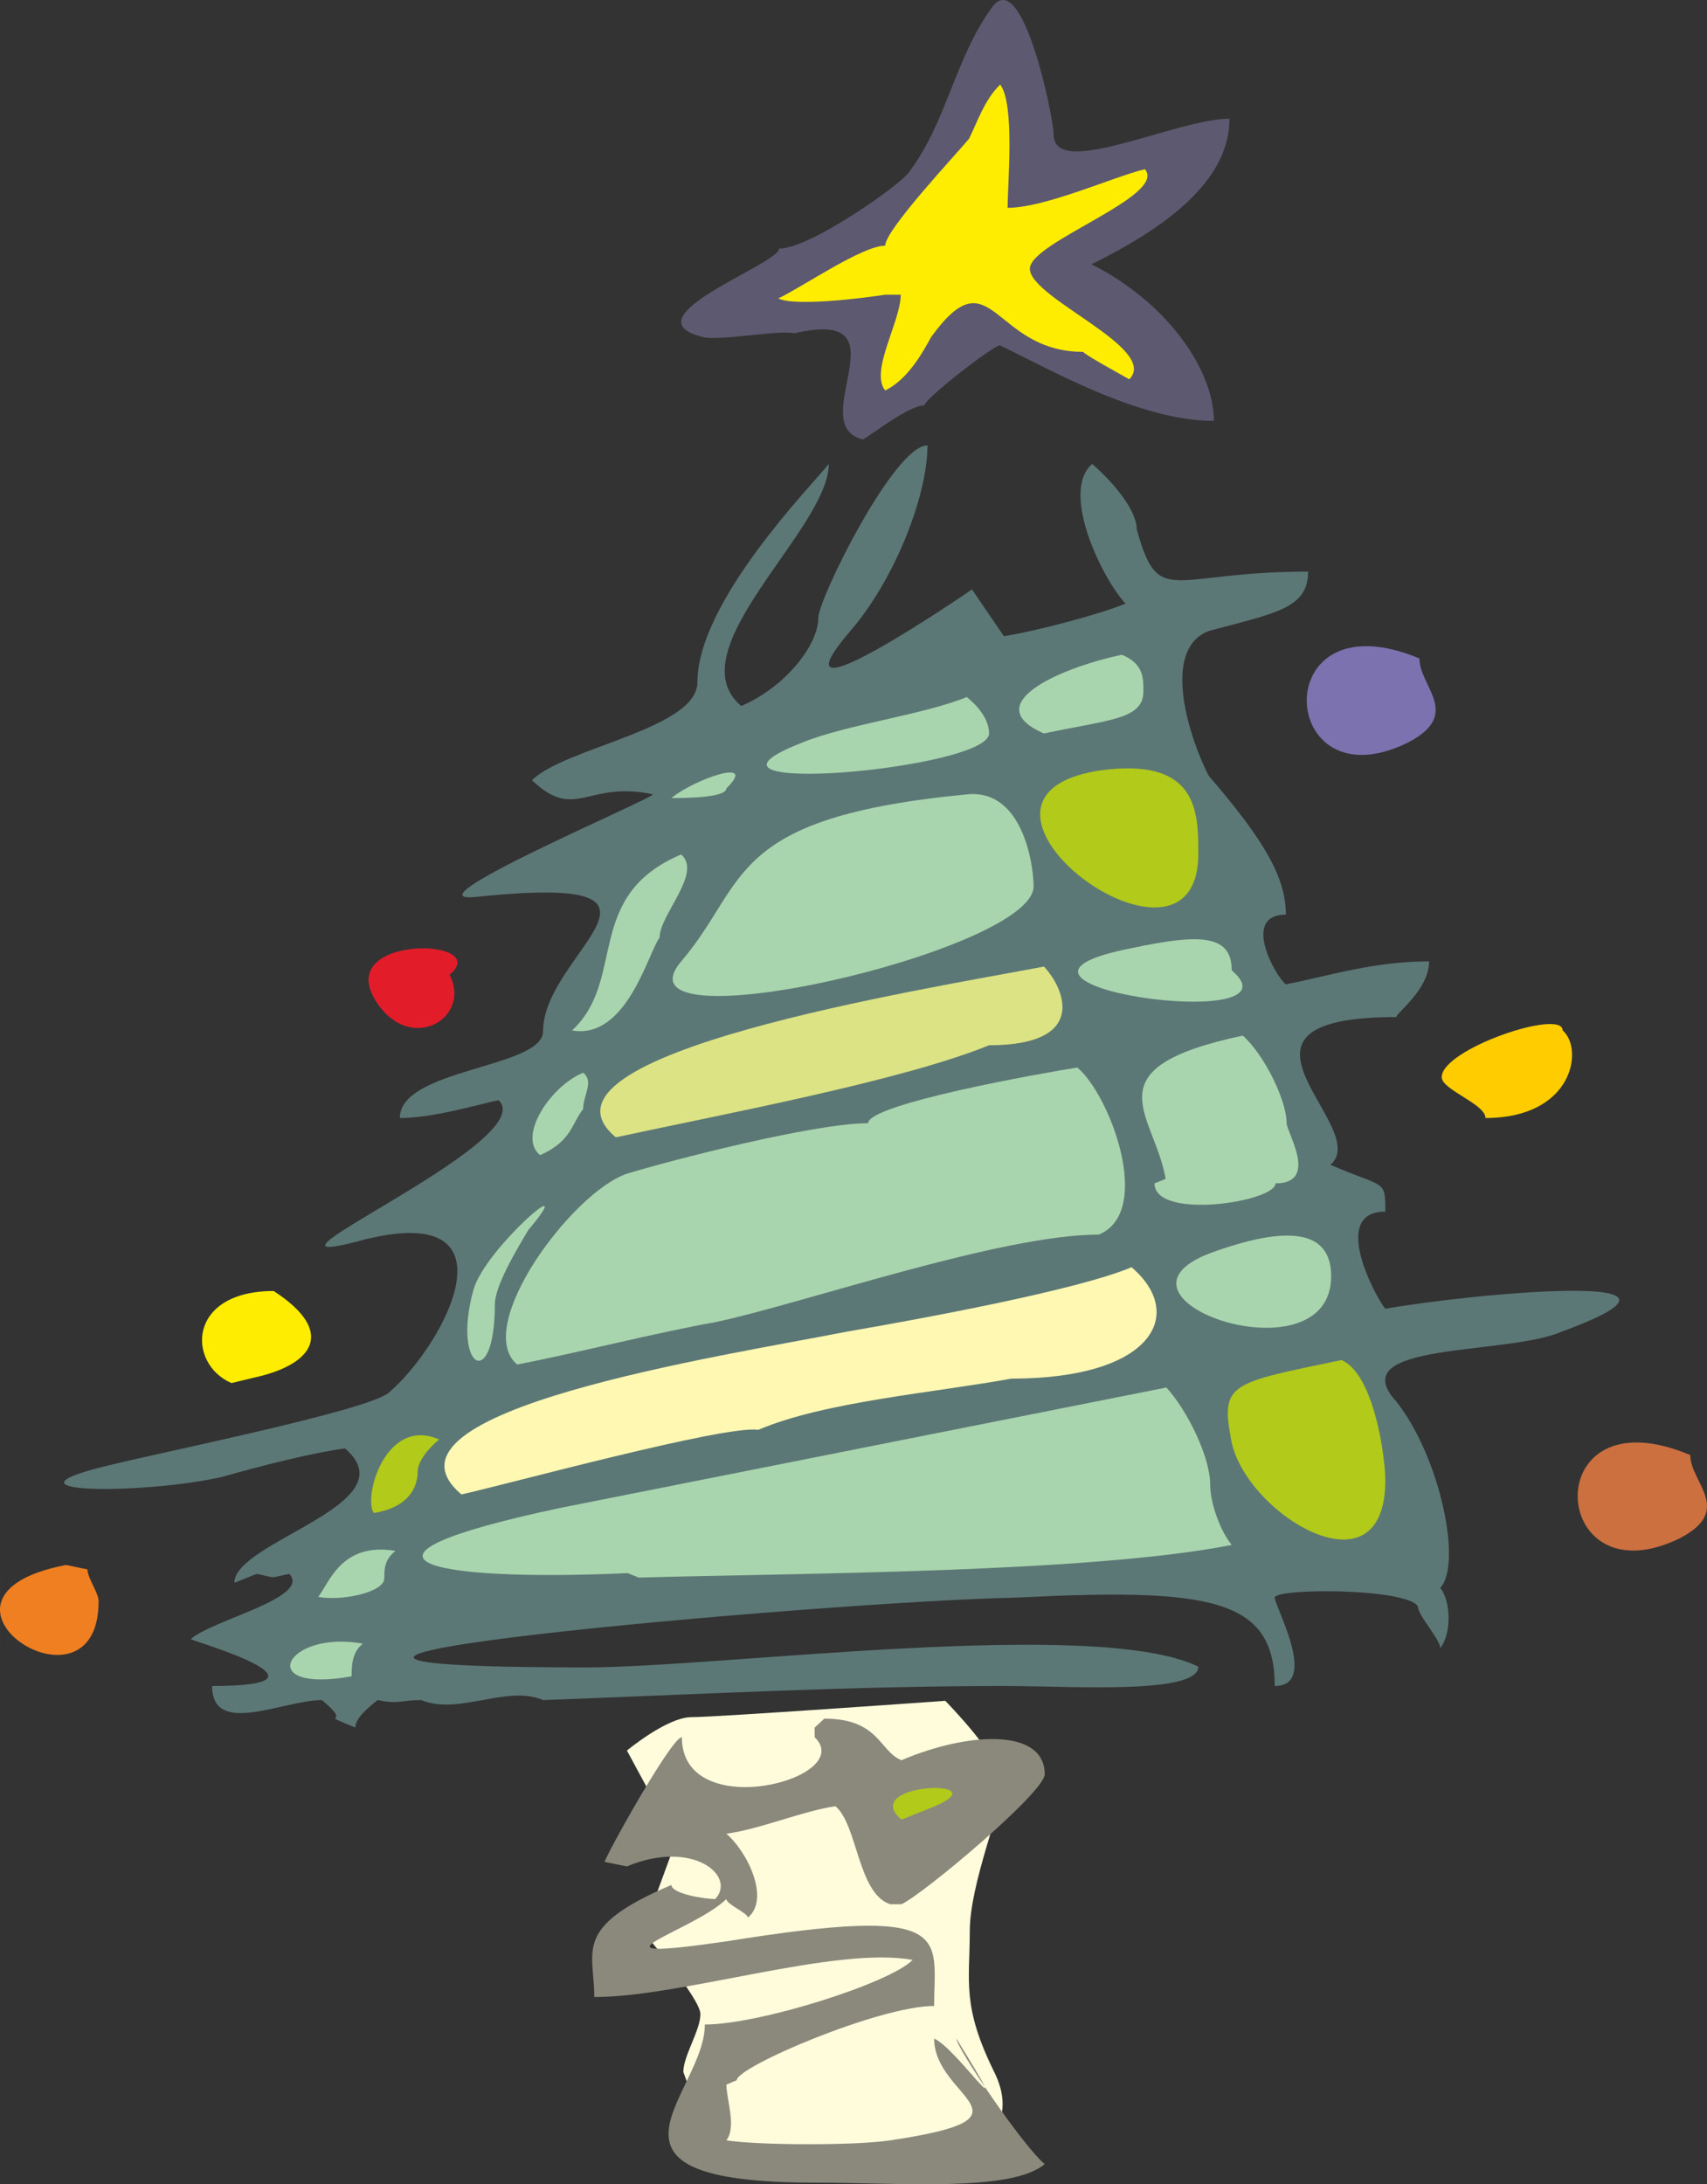
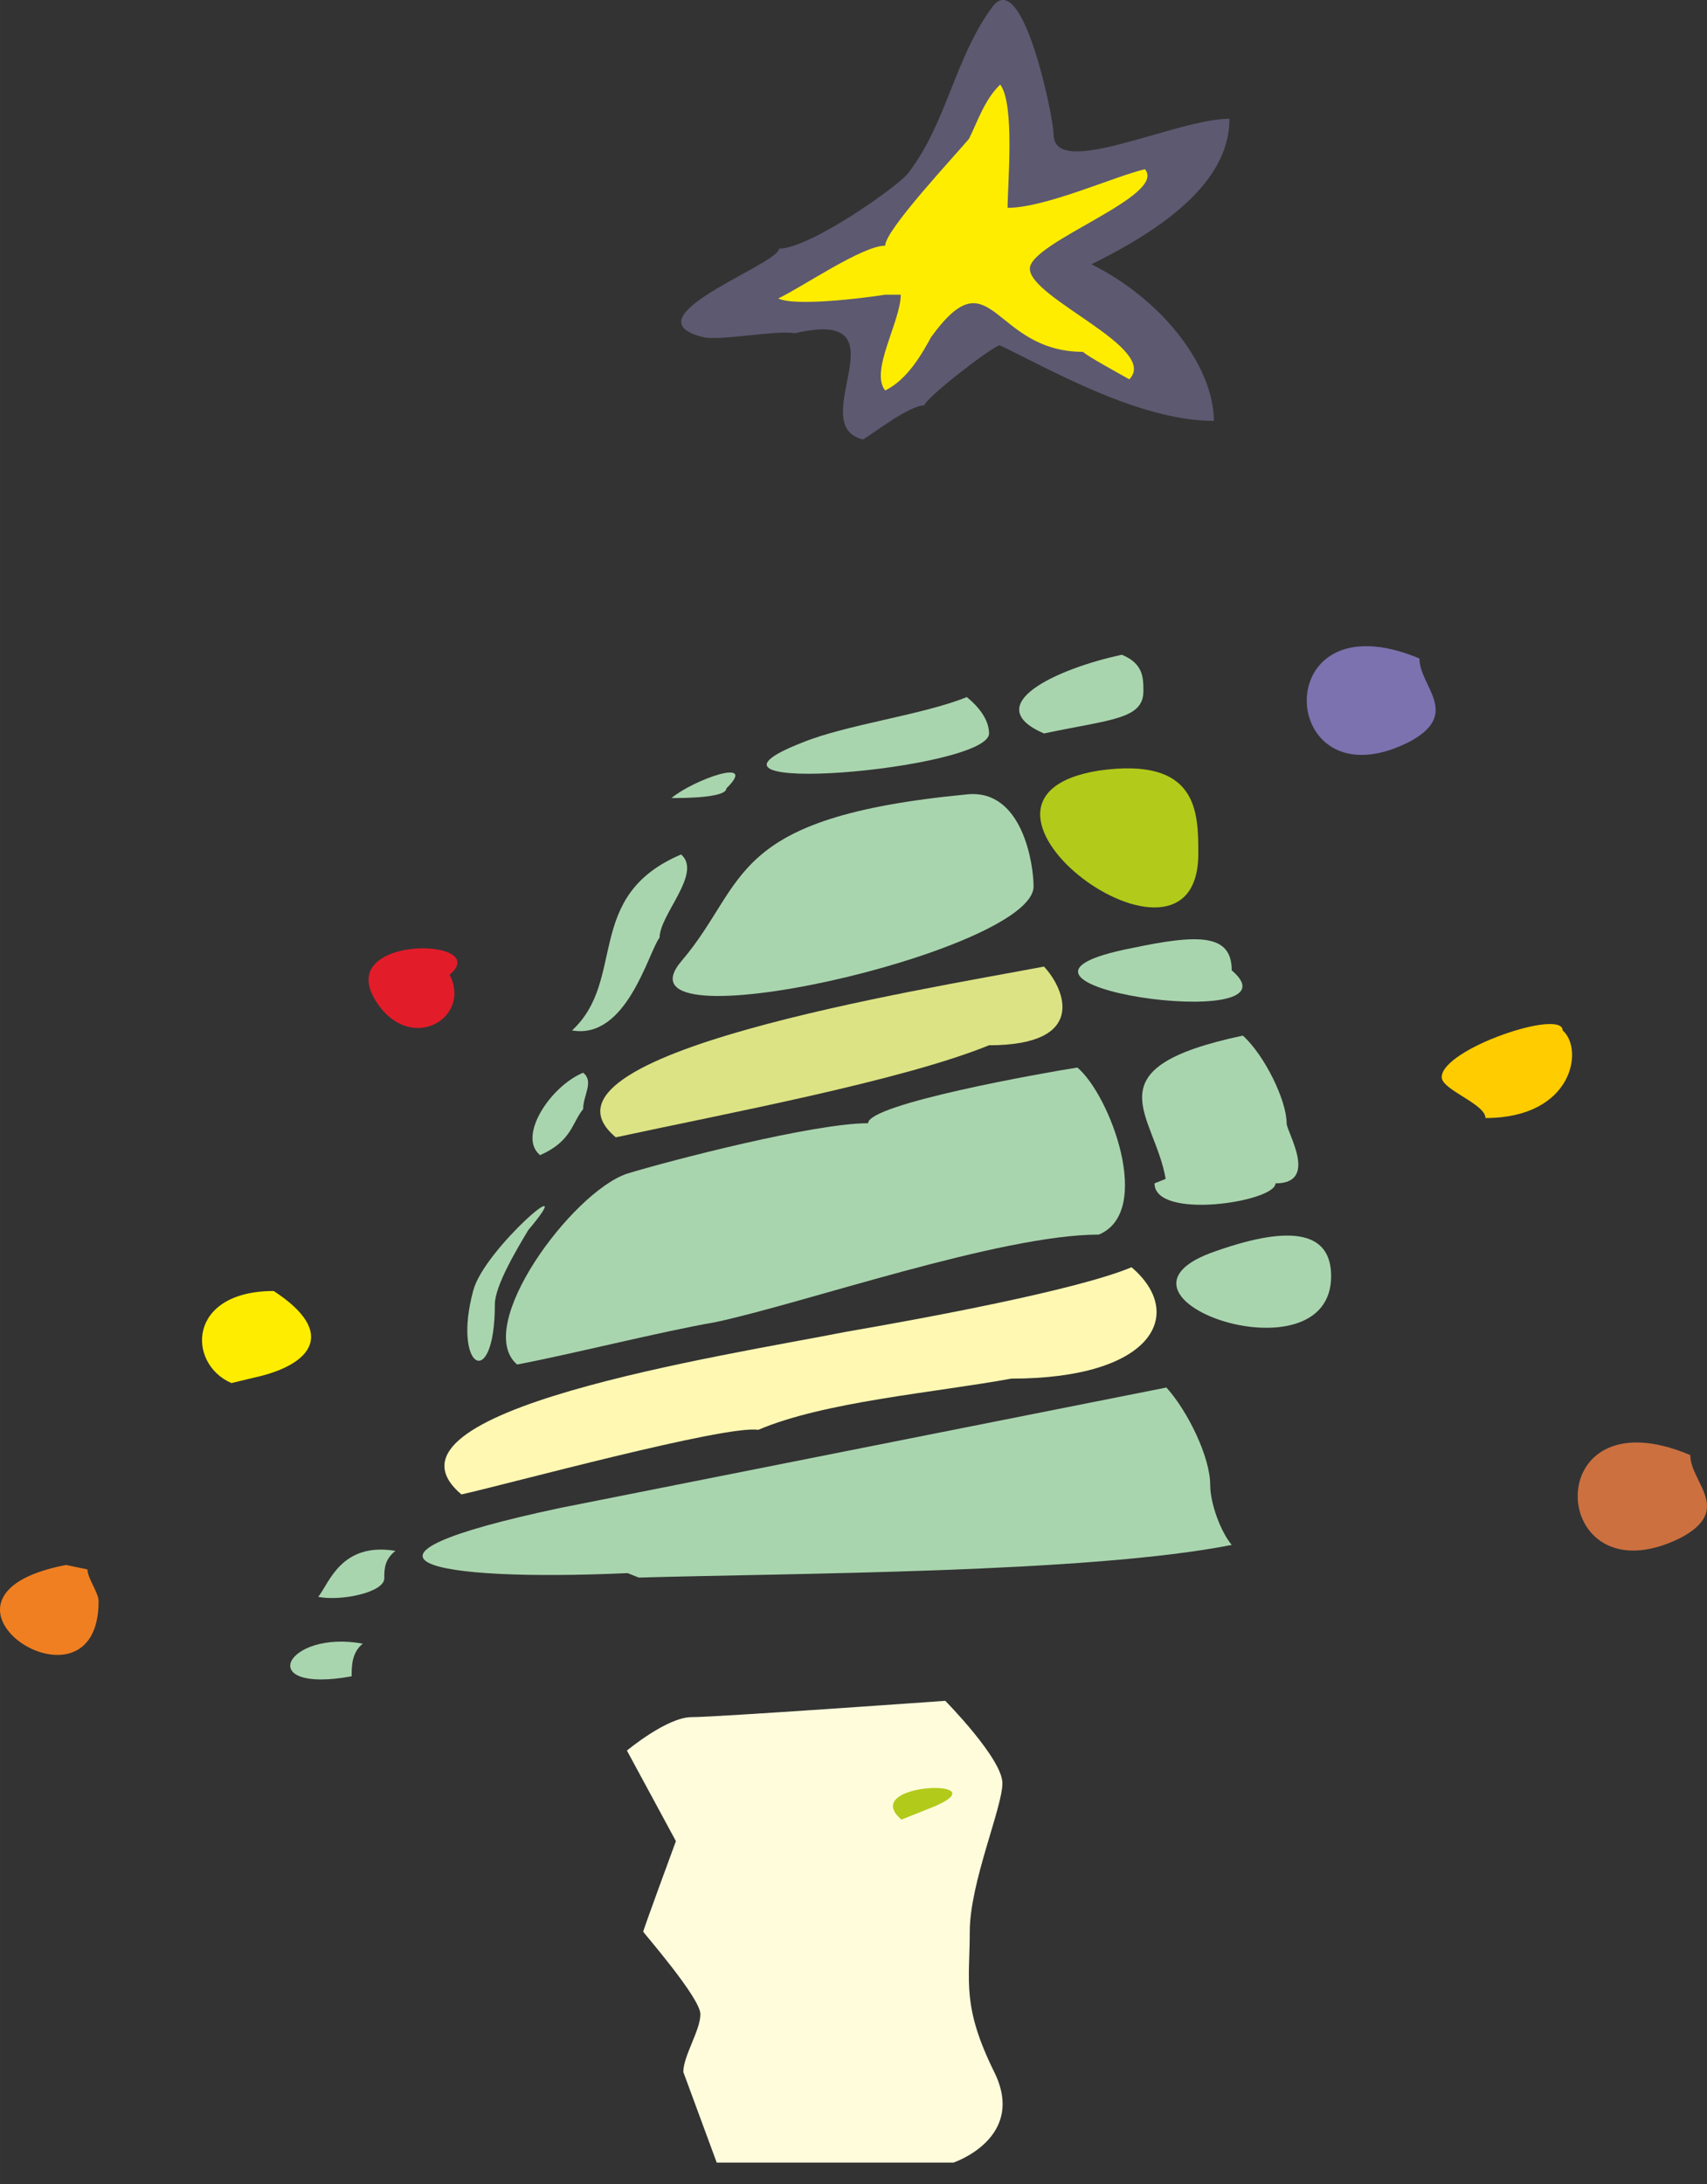
<svg xmlns="http://www.w3.org/2000/svg" width="220.837" height="282.439" viewBox="0 0 165.627 211.83">
  <rect x="0" y="0" width="165.627" height="211.83" fill="#333333" stroke="none" />
  <path d="M284.462 517.28c0-1.583 1.656-4.031 1.656-5.615 0-1.584-5.616-7.992-5.544-7.992-.072 0 3.168-8.784 3.168-8.784l-4.752-8.784s3.888-3.24 6.264-3.24c2.448 0 24.624-1.584 24.624-1.584s5.544 5.616 5.544 7.992c0 2.376-3.168 9.648-3.168 14.4 0 4.824-.792 7.2 2.376 13.608s-3.96 8.784-3.96 8.784h-22.968z" style="fill:#fffcdc" transform="translate(-218.16 -316.334)" />
-   <path d="M334.43 477.969c-9.792-4.824-46.368.072-59.328.072-49.176 0 23.472-6.408 41.616-6.768 18.72-.936 25.128 0 25.128 8.568 4.32 0 0-7.704 0-8.568 0-.936 12.888-.936 13.896.864 0 .864 2.16 3.168 2.16 4.032 1.08-1.296 1.08-4.536 0-5.832 2.16-2.304 0-12.672-4.248-18.072-5.4-5.832 10.656-4.464 15.984-6.768 17.136-6.264-9.576-3.6-17.064-2.232-1.08-1.368-5.328-9.432 0-9.432 0-3.168 0-2.232-5.328-4.536 4.248-3.6-12.816-14.328 6.408-14.328 0-.432 3.168-2.664 3.168-5.4-5.328 0-9.576 1.368-13.896 2.232-1.08-.864-4.32-6.768 0-6.768 0-3.6-2.088-7.2-7.488-13.464-1.656-3.168-4.824-12.168 0-14.04 6.408-1.728 9.648-2.16 9.648-5.76-13.464 0-14.472 3.6-16.632-4.104 0-1.8-2.16-4.464-4.32-6.336-3.168 2.736 1.08 11.304 3.24 13.536-2.16.936-8.568 2.664-11.808 3.168l-3.096-4.536s-20.304 13.968-11.808 4.032c4.248-4.896 7.488-13.032 7.488-18-3.24 0-10.584 14.904-10.584 16.704 0 2.664-3.24 6.768-7.488 8.568-6.408-5.4 8.496-17.136 8.496-23.472-1.512 1.944-12.744 13.32-12.744 21.168 0 4.536-12.888 6.336-16.056 9.504 4.248 4.032 5.328 0 11.736 1.368 0 .432-24.552 10.8-17.064 9.936 22.392-2.304 6.408 5.4 6.408 13.032 0 3.6-13.896 3.6-13.896 8.424 3.24 0 7.488-1.296 9.576-1.728 4.32 4.032-27.792 17.568-12.816 13.464 14.976-3.6 7.488 10.368 2.16 14.904-2.16 1.8-22.464 5.832-27.792 7.2-10.656 2.664 4.32 2.664 11.736.936 3.24-.936 8.568-2.304 11.808-2.736 6.336 5.4-10.728 9-10.728 13.032l2.16-.864c2.16.432 1.008.432 3.168 0 2.16 2.304-7.488 4.464-9.576 6.336 1.08.432 14.976 4.536 2.088 4.536 0 4.968 6.912 1.368 10.656 1.368 3.24 2.664-.792 1.008 3.24 2.664 0-.864 1.08-1.8 2.16-2.664 2.16.432 2.16 0 4.248 0 3.6 1.512 8.28-1.512 11.808 0 13.896-.504 29.808-1.368 44.712-1.368 6.48 0 18.864.864 18.864-1.872z" style="fill:#5c7876" transform="translate(-218.16 -316.334)" />
  <path d="M315.134 349.809c4.464 2.088 13.392 7.344 20.808 7.344 0-4.896-4.464-11.448-11.88-15.192 8.208-4.032 13.392-8.568 13.392-14.112-5.184 0-17.064 5.976-17.064 1.512 0-1.584-3.024-16.416-5.976-12.312-3.6 4.896-4.392 11.16-8.064 15.984-.72 1.152-9.576 7.416-12.6 7.416 0 1.512-14.832 6.696-7.416 8.568 1.512.432 7.416-.72 8.928-.36 11.088-2.592.792 8.856 6.624 10.296.72-.36 4.464-3.312 5.976-3.312 0-.576 5.832-5.184 7.272-5.832z" style="fill:#5d5971" transform="translate(-218.16 -316.334)" />
  <path d="M318.086 342.393c0 2.88 12.6 7.704 9.648 10.728-.36-.216-4.464-2.448-4.464-2.664-8.856 0-8.856-9.576-14.76-1.44-.792 1.44-2.232 4.104-4.464 5.184-1.512-1.872 1.512-6.696 1.512-9.288h-1.512c-2.232.36-8.856 1.152-10.368.36 2.304-1.08 8.136-5.112 10.368-5.112 0-1.512 6.624-8.568 8.136-10.368.792-1.584 1.512-3.816 3.024-5.256 1.44 1.872.72 9.648.72 11.952 3.672 0 10.296-3.024 13.32-3.744 2.232 2.592-11.16 7.056-11.16 9.648z" style="fill:#ffed00" transform="translate(-218.16 -316.334)" />
  <path d="M288.638 392.793c0 .936-4.248.936-5.328.936 2.16-1.8 8.496-4.032 5.328-.936zm-6.48 14.472c-1.08 1.368-3.168 9.936-8.496 9 5.328-4.896 1.08-13.032 10.584-17.064 2.088 1.8-2.088 5.832-2.088 8.064zm-7.416 16.632c-1.08 1.296-1.08 3.096-4.176 4.464-2.232-1.8 1.008-6.696 4.176-7.992 1.08.864 0 2.16 0 3.528zm-8.568 18.936c0 8.568-4.176 6.264-2.088-1.368 1.08-4.032 10.656-12.168 5.328-5.832-1.08 1.8-3.24 5.4-3.24 7.2z" style="fill:#a9d5ae" transform="translate(-218.16 -316.334)" />
-   <path d="M258.686 459.033c0 1.728-1.08 3.528-4.248 4.032-1.08-1.368 1.08-9.432 6.336-7.128-1.08.864-2.088 2.16-2.088 3.096z" style="fill:#b2ca19" transform="translate(-218.16 -316.334)" />
  <path d="M255.446 469.4c0 1.369-4.176 2.233-6.408 1.8 1.08-1.367 2.232-5.327 7.488-4.463-1.08.864-1.08 1.8-1.08 2.664zm-3.168 9.505c-9.576 1.728-6.408-4.536 1.08-3.168-1.08.864-1.08 2.232-1.08 3.168z" style="fill:#a9d5ae" transform="translate(-218.16 -316.334)" />
-   <path d="M352.574 459.897c0 11.664-13.824 3.096-14.976-4.032-1.008-5.4 0-5.4 10.728-7.632 3.168 1.368 4.248 9.432 4.248 11.664z" style="fill:#b2ca19" transform="translate(-218.16 -316.334)" />
  <path d="M347.318 440.097c0 10.296-23.472 2.232-11.736-2.232 7.488-2.736 11.736-2.304 11.736 2.232zm-4.32-14.832c0 .864 3.168 5.832-1.08 5.832 0 1.8-11.736 3.6-11.736 0l1.08-.432c-1.08-6.336-7.488-10.728 7.488-13.896 2.088 1.872 4.248 6.264 4.248 8.496zm-5.328-14.832c7.416 6.336-27.792 1.368-9.648-2.16 6.48-1.368 9.648-1.368 9.648 2.16z" style="fill:#a9d5ae" transform="translate(-218.16 -316.334)" />
  <path d="M334.43 399.129c0 14.4-26.712-5.328-9.648-8.064 9.648-1.368 9.648 4.032 9.648 8.064z" style="fill:#b2ca19" transform="translate(-218.16 -316.334)" />
  <path d="M329.102 383.36c0 2.737-3.168 2.737-9.648 4.105-6.336-2.736 1.152-6.264 7.56-7.632 2.088.864 2.088 2.232 2.088 3.528zm-14.976 4.105c0 3.528-31.968 6.264-18.072.864 4.248-1.728 11.664-2.664 15.912-4.392 1.08.864 2.16 2.16 2.16 3.528zm4.32 14.832c0 6.336-41.544 15.768-34.128 7.2 6.48-7.632 4.248-13.896 27.72-16.128 5.328-.504 6.408 6.768 6.408 8.928z" style="fill:#a9d5ae" transform="translate(-218.16 -316.334)" />
  <path d="M314.126 417.705c-8.496 3.456-25.56 6.624-36.216 8.928-9.648-8.064 29.808-14.328 41.544-16.56 2.088 2.232 4.248 7.632-5.328 7.632z" style="fill:#dce384" transform="translate(-218.16 -316.334)" />
  <path d="M324.782 436.065c-9.576 0-28.728 6.696-37.224 8.496-5.4.936-13.896 3.096-19.224 4.104-4.32-3.672 5.328-16.704 10.656-18.504 4.248-1.296 18.144-4.896 23.4-4.896 0-1.872 17.064-4.896 20.304-5.4 3.168 2.664 7.416 13.968 2.088 16.2z" style="fill:#a9d5ae" transform="translate(-218.16 -316.334)" />
  <path d="M316.286 450.033c-7.488 1.368-18.144 2.232-24.552 4.968-3.168-.504-24.552 5.328-28.8 6.264-9.648-8.136 25.632-13.464 37.296-15.768 7.488-1.296 22.392-4.032 27.72-6.264 5.328 4.536 2.088 10.8-11.664 10.8z" style="fill:#fff8b3" transform="translate(-218.16 -316.334)" />
  <path d="M335.582 460.329c0 1.8 1.008 4.536 2.088 5.832-13.824 2.736-42.624 2.736-57.528 3.168l-1.08-.432c-19.296.864-29.952-1.368-6.48-6.336l58.752-11.664c2.088 2.304 4.248 6.768 4.248 9.432z" style="fill:#a9d5ae" transform="translate(-218.16 -316.334)" />
  <path d="M261.782 410.865c4.248-3.528-10.8-3.96-7.344 2.232 3.24 5.688 9.576 2.088 7.344-2.232z" style="fill:#e31c2a" transform="translate(-218.16 -316.334)" />
  <path d="M244.718 441.537c-8.424 0-8.424 7.056-4.104 8.928l2.088-.504c5.76-1.224 8.208-4.392 2.016-8.424z" style="fill:#ffed00" transform="translate(-218.16 -316.334)" />
  <path d="M227.726 471.633c0-.864-1.08-2.232-1.08-3.096l-2.088-.432c-16.056 3.096 3.168 15.696 3.168 3.528z" style="fill:#f07f21" transform="translate(-218.16 -316.334)" />
  <path d="M369.782 416.265c0-2.16-11.736 1.8-11.736 4.536 0 1.224 4.248 2.592 4.248 3.96 8.496 0 9.576-6.696 7.488-8.496z" style="fill:#fc0" transform="translate(-218.16 -316.334)" />
  <path d="M355.886 380.193c-14.976-6.264-13.824 14.472-1.08 8.136 5.256-2.736 1.08-5.4 1.08-8.136z" style="fill:#7b72af" transform="translate(-218.16 -316.334)" />
  <path d="M382.166 457.449c-14.976-6.336-13.824 14.328-1.008 8.064 5.256-2.736 1.008-5.4 1.008-8.064z" style="fill:#cc7040" transform="translate(-218.16 -316.334)" />
-   <path d="M319.526 488.409c0-4.536-7.488-4.104-13.896-1.368-2.16-.864-2.16-4.032-7.488-4.032l-.936.864v.936c4.176 4.032-12.888 8.496-12.888 0-1.008 0-7.488 11.664-7.488 12.096l2.16.432c6.408-2.664 10.656.936 8.568 3.168-1.008 0-4.248-.504-4.248-1.368-9.648 4.104-7.488 6.336-7.488 10.872 8.496 0 23.4-4.968 30.888-3.6-2.16 2.232-14.832 6.264-20.16 6.264 0 6.768-12.888 15.336 10.656 15.336 8.424 0 19.08.936 22.32-1.8-2.16-1.8-8.568-11.304-8.568-12.168 6.408 10.368 0 .864-2.16 0 0 5.832 10.728 7.632-4.248 9.864-3.168.504-12.672.504-15.912 0 1.008-1.296 0-4.032 0-5.4l1.008-.432c0-1.296 13.824-7.2 19.152-7.2 0-6.768 2.16-9.864-20.16-6.264-14.976 2.16-3.24-.936 0-4.104 0 .504 2.088 1.368 2.088 1.8 2.16-1.8 0-6.336-2.088-8.136 3.24-.432 7.488-2.232 10.584-2.664 2.16 1.8 2.16 8.496 5.328 9.504h1.08c2.16-1.008 13.896-10.872 13.896-12.6z" style="fill:#8a897c" transform="translate(-218.16 -316.334)" />
  <path d="m308.87 491.505-3.24 1.296c-4.248-3.6 9.576-4.032 3.24-1.296z" style="fill:#b2ca19" transform="translate(-218.16 -316.334)" />
</svg>